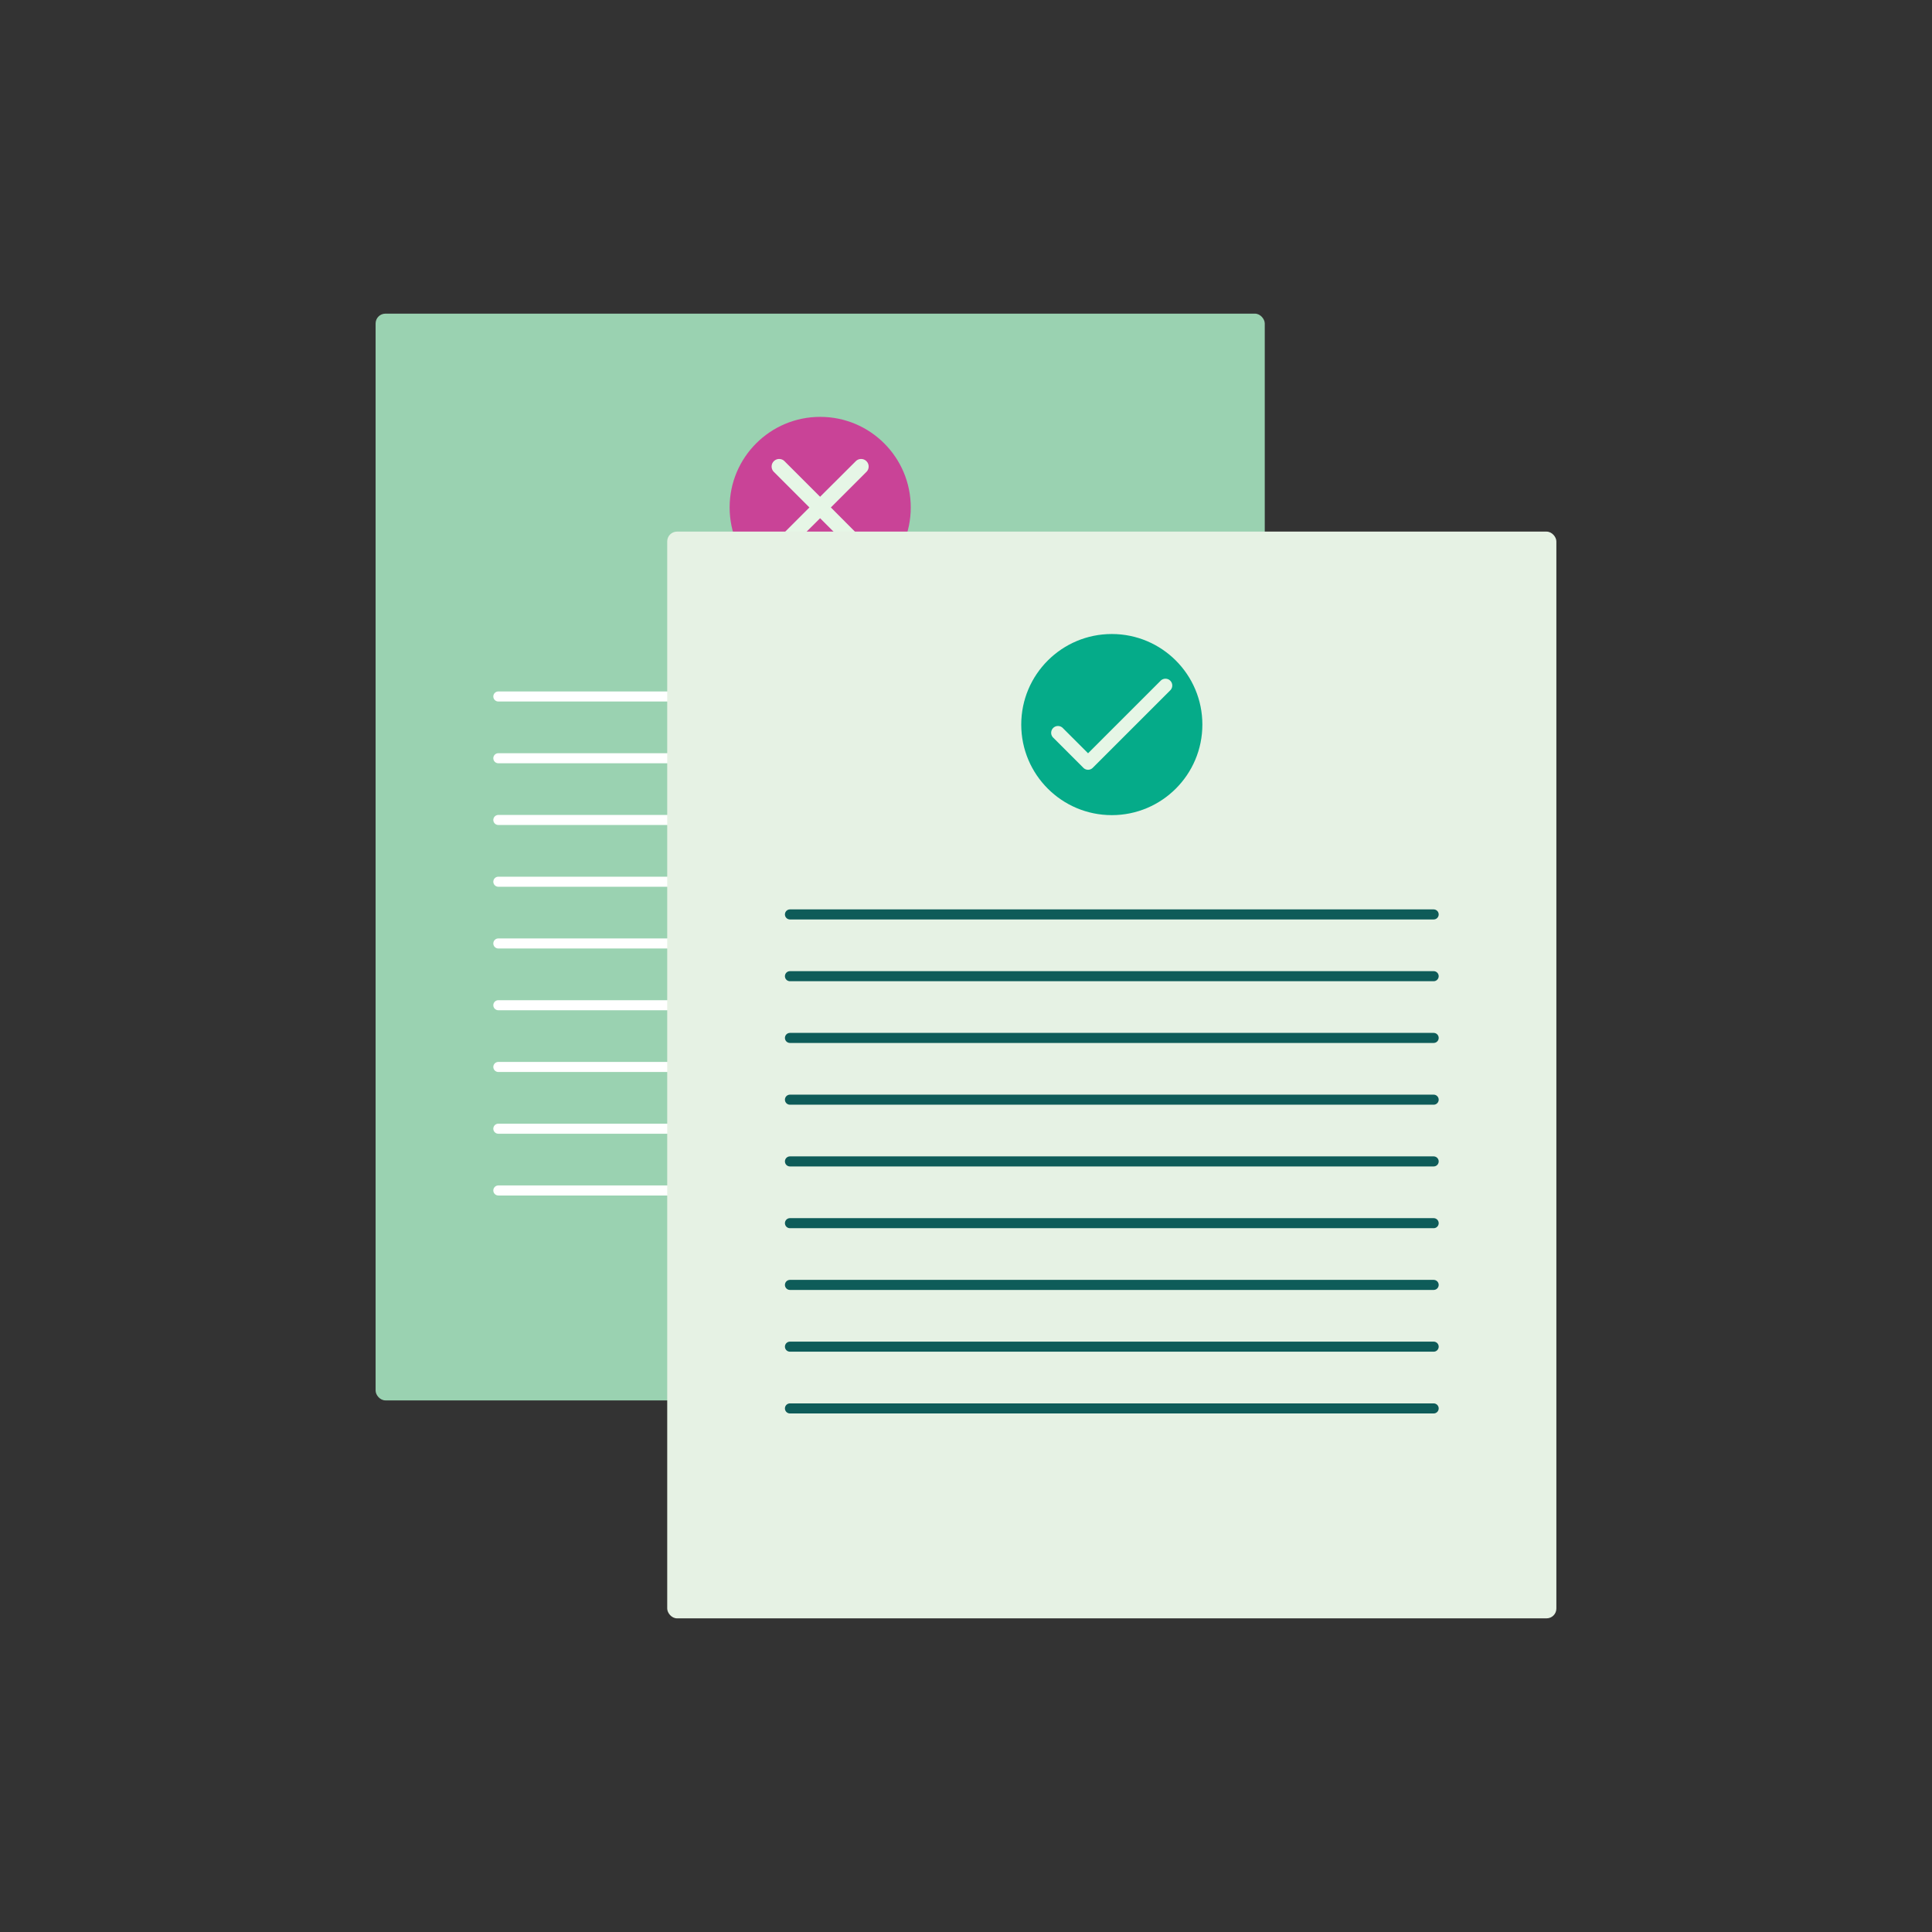
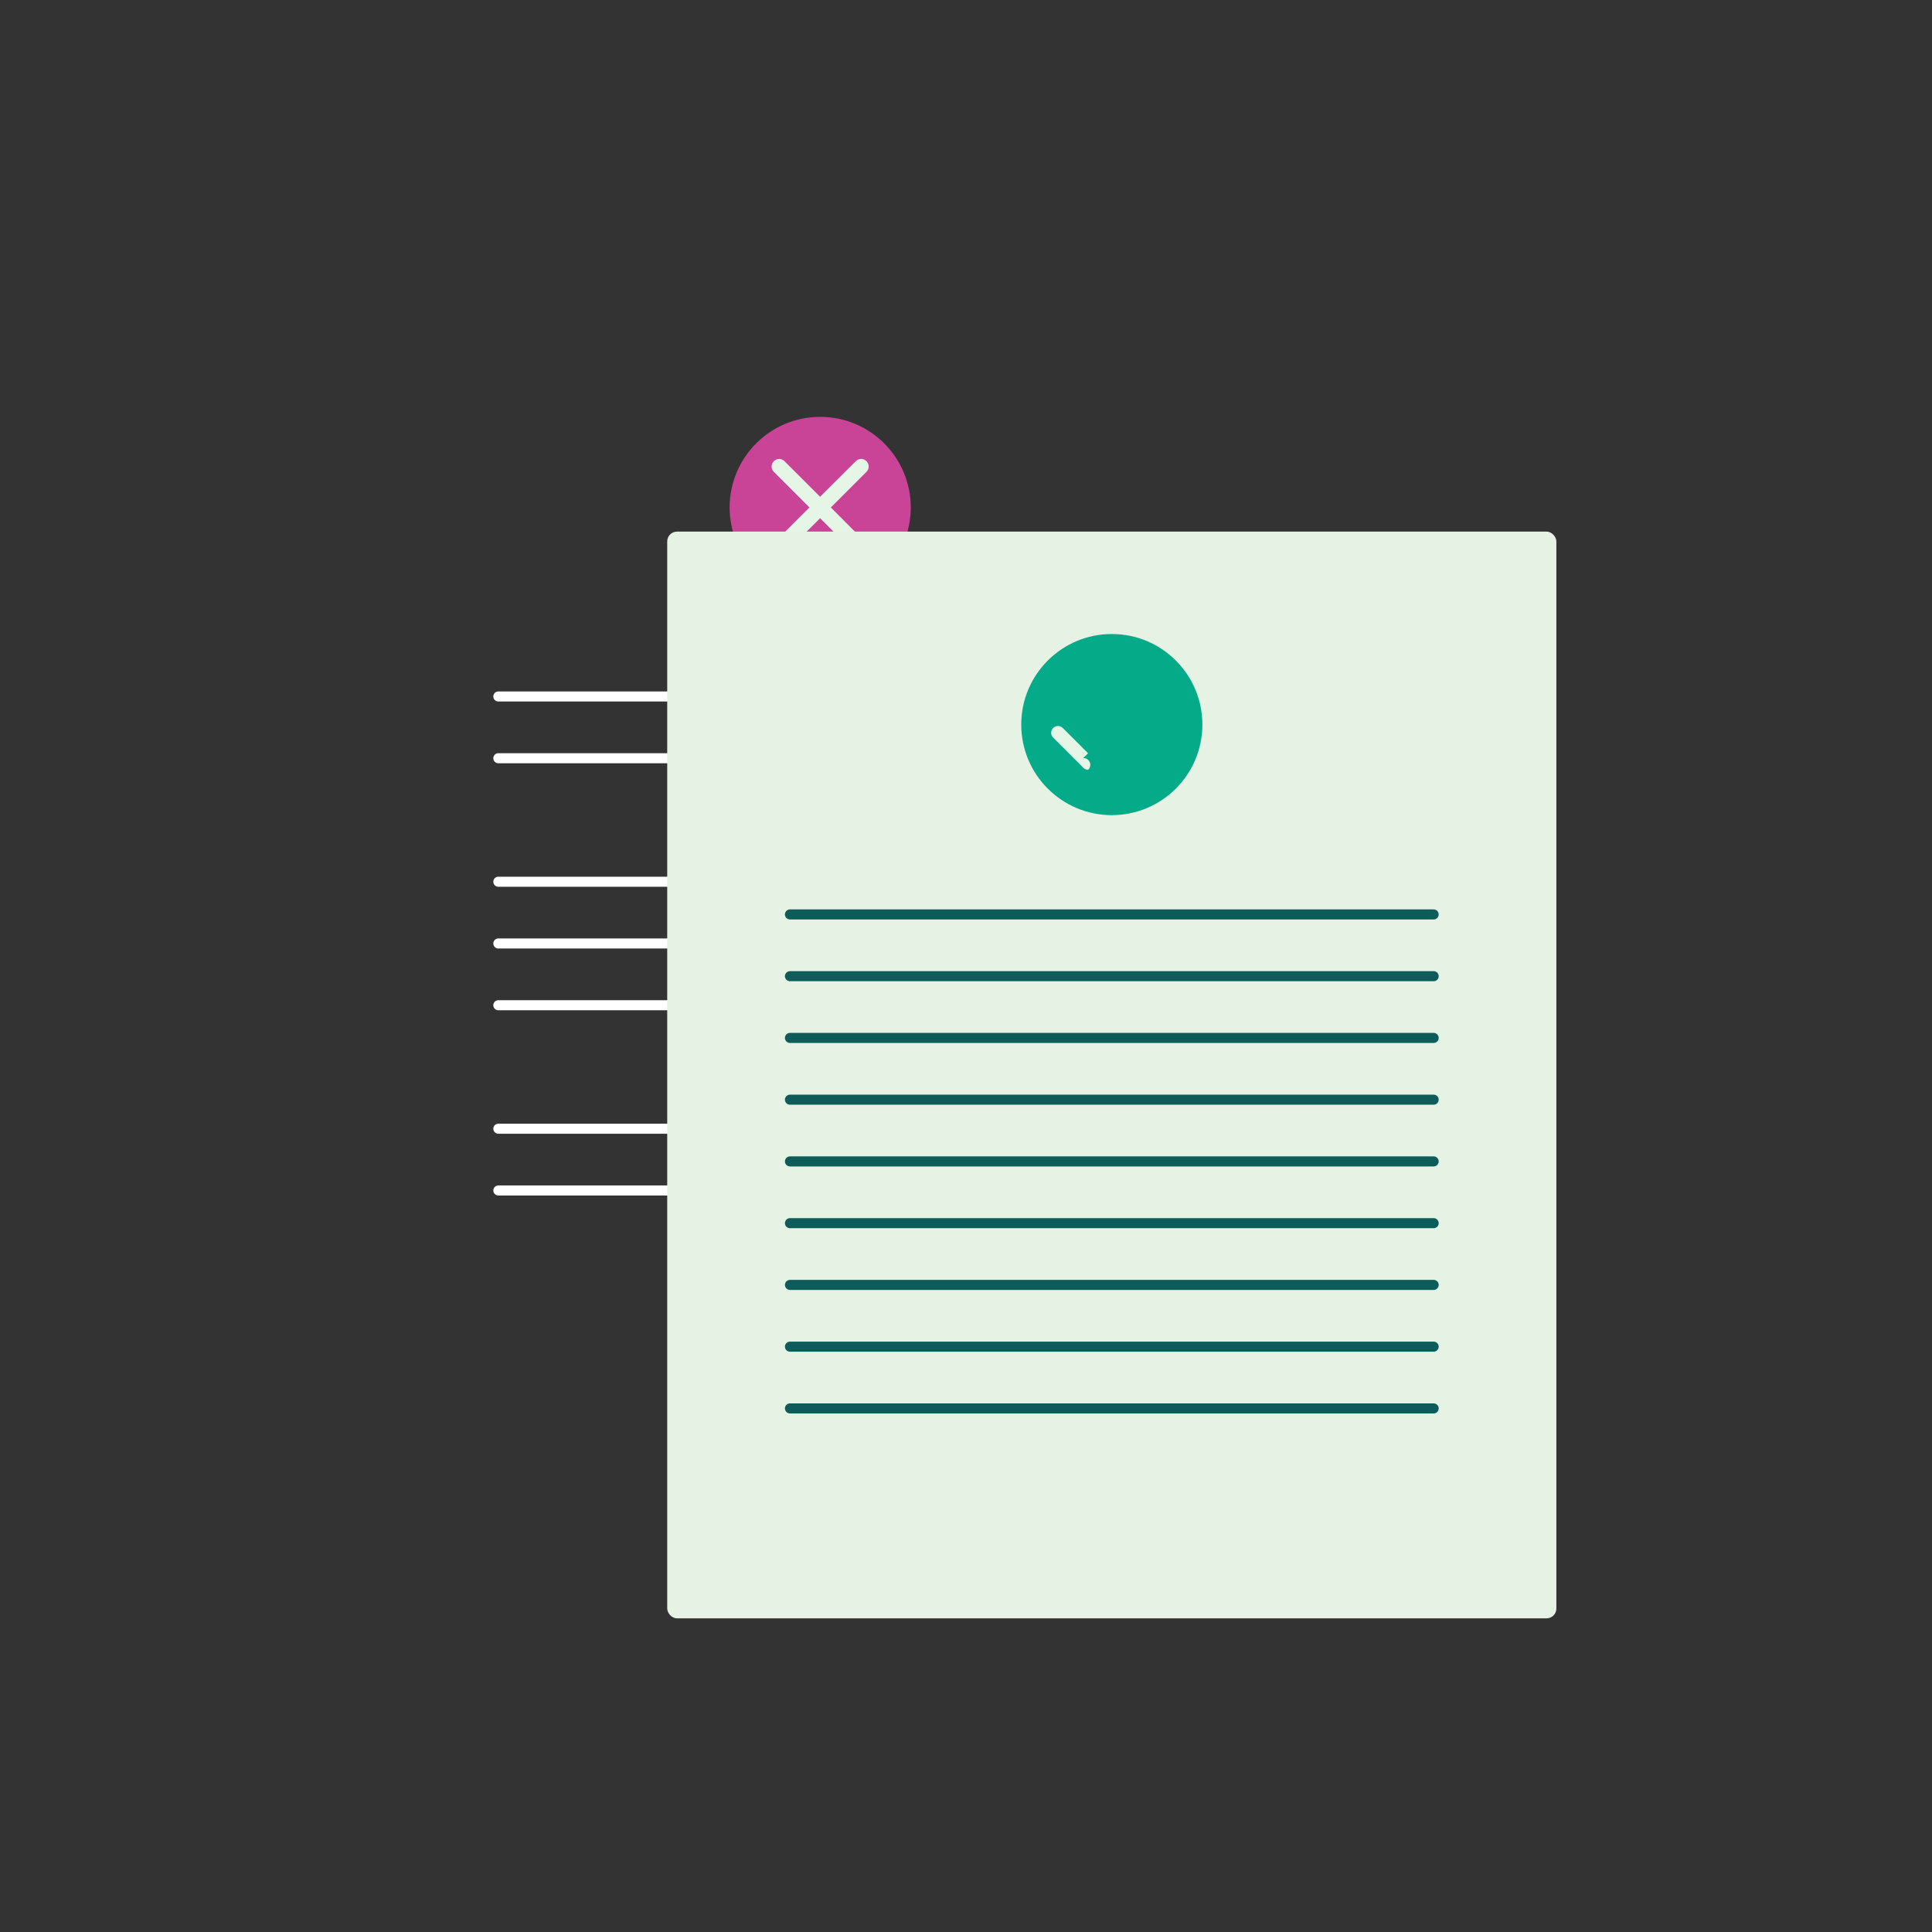
<svg xmlns="http://www.w3.org/2000/svg" viewBox="0 0 768 768">
  <rect x="0" y="0" width="768" height="768" fill="#333333" stroke="none" />
  <title>liscence-permits</title>
  <g id="frangmented_data" data-name="frangmented data">
-     <rect x="149.31" y="124.68" width="353.45" height="432" rx="3.9" style="fill:#9ad2b1" />
    <line x1="198.1" y1="399.59" x2="453.98" y2="399.59" style="fill:none;stroke:#fff;stroke-linecap:round;stroke-linejoin:round;stroke-width:4px" />
-     <line x1="198.1" y1="424.13" x2="453.98" y2="424.13" style="fill:none;stroke:#fff;stroke-linecap:round;stroke-linejoin:round;stroke-width:4px" />
    <line x1="198.1" y1="448.68" x2="453.98" y2="448.68" style="fill:none;stroke:#fff;stroke-linecap:round;stroke-linejoin:round;stroke-width:4px" />
    <line x1="198.1" y1="473.23" x2="453.98" y2="473.23" style="fill:none;stroke:#fff;stroke-linecap:round;stroke-linejoin:round;stroke-width:4px" />
    <line x1="198.1" y1="375.04" x2="453.98" y2="375.04" style="fill:none;stroke:#fff;stroke-linecap:round;stroke-linejoin:round;stroke-width:4px" />
    <line x1="198.1" y1="350.5" x2="453.98" y2="350.5" style="fill:none;stroke:#fff;stroke-linecap:round;stroke-linejoin:round;stroke-width:4px" />
-     <line x1="198.1" y1="325.95" x2="453.98" y2="325.95" style="fill:none;stroke:#fff;stroke-linecap:round;stroke-linejoin:round;stroke-width:4px" />
    <line x1="198.1" y1="301.41" x2="453.98" y2="301.41" style="fill:none;stroke:#fff;stroke-linecap:round;stroke-linejoin:round;stroke-width:4px" />
    <line x1="198.1" y1="276.86" x2="453.98" y2="276.86" style="fill:none;stroke:#fff;stroke-linecap:round;stroke-linejoin:round;stroke-width:4px" />
    <circle cx="326.04" cy="201.71" r="36" style="fill:#c94397" />
    <path d="M330.28,201.72,344.5,187.5a3,3,0,0,0-4.24-4.24L326,197.47l-14.22-14.21a3,3,0,0,0-4.24,4.24l14.22,14.22-14.22,14.21a3,3,0,0,0,0,4.24,3,3,0,0,0,4.24,0L326,206l14.22,14.21a3,3,0,0,0,2.12.88,3,3,0,0,0,2.12-5.12Z" style="fill:#e6f6e6" />
    <rect x="265.23" y="211.32" width="353.45" height="432" rx="3.9" style="fill:#e6f2e4" />
    <line x1="314.02" y1="486.23" x2="569.9" y2="486.23" style="fill:none;stroke:#0e5c59;stroke-linecap:round;stroke-linejoin:round;stroke-width:4px" />
    <line x1="314.02" y1="510.77" x2="569.9" y2="510.77" style="fill:none;stroke:#0e5c59;stroke-linecap:round;stroke-linejoin:round;stroke-width:4px" />
    <line x1="314.02" y1="535.32" x2="569.9" y2="535.32" style="fill:none;stroke:#0e5c59;stroke-linecap:round;stroke-linejoin:round;stroke-width:4px" />
    <line x1="314.02" y1="559.87" x2="569.9" y2="559.87" style="fill:none;stroke:#0e5c59;stroke-linecap:round;stroke-linejoin:round;stroke-width:4px" />
    <line x1="314.02" y1="461.68" x2="569.9" y2="461.68" style="fill:none;stroke:#0e5c59;stroke-linecap:round;stroke-linejoin:round;stroke-width:4px" />
    <line x1="314.02" y1="437.14" x2="569.9" y2="437.14" style="fill:none;stroke:#0e5c59;stroke-linecap:round;stroke-linejoin:round;stroke-width:4px" />
    <line x1="314.02" y1="412.59" x2="569.9" y2="412.59" style="fill:none;stroke:#0e5c59;stroke-linecap:round;stroke-linejoin:round;stroke-width:4px" />
    <line x1="314.02" y1="388.05" x2="569.9" y2="388.05" style="fill:none;stroke:#0e5c59;stroke-linecap:round;stroke-linejoin:round;stroke-width:4px" />
    <line x1="314.02" y1="363.5" x2="569.9" y2="363.5" style="fill:none;stroke:#0e5c59;stroke-linecap:round;stroke-linejoin:round;stroke-width:4px" />
    <circle cx="441.96" cy="288.03" r="36" style="fill:#05ab89" />
-     <path d="M432.56,306h0a2.69,2.69,0,0,1-1.91-.79l-12-12a2.7,2.7,0,0,1,3.82-3.82l10.05,10.05,28.86-28.85a2.7,2.7,0,1,1,3.82,3.82l-30.77,30.76A2.69,2.69,0,0,1,432.56,306Z" style="fill:#e6f6e6" />
+     <path d="M432.56,306h0a2.69,2.69,0,0,1-1.91-.79l-12-12a2.7,2.7,0,0,1,3.82-3.82l10.05,10.05,28.86-28.85l-30.77,30.76A2.69,2.69,0,0,1,432.56,306Z" style="fill:#e6f6e6" />
  </g>
</svg>